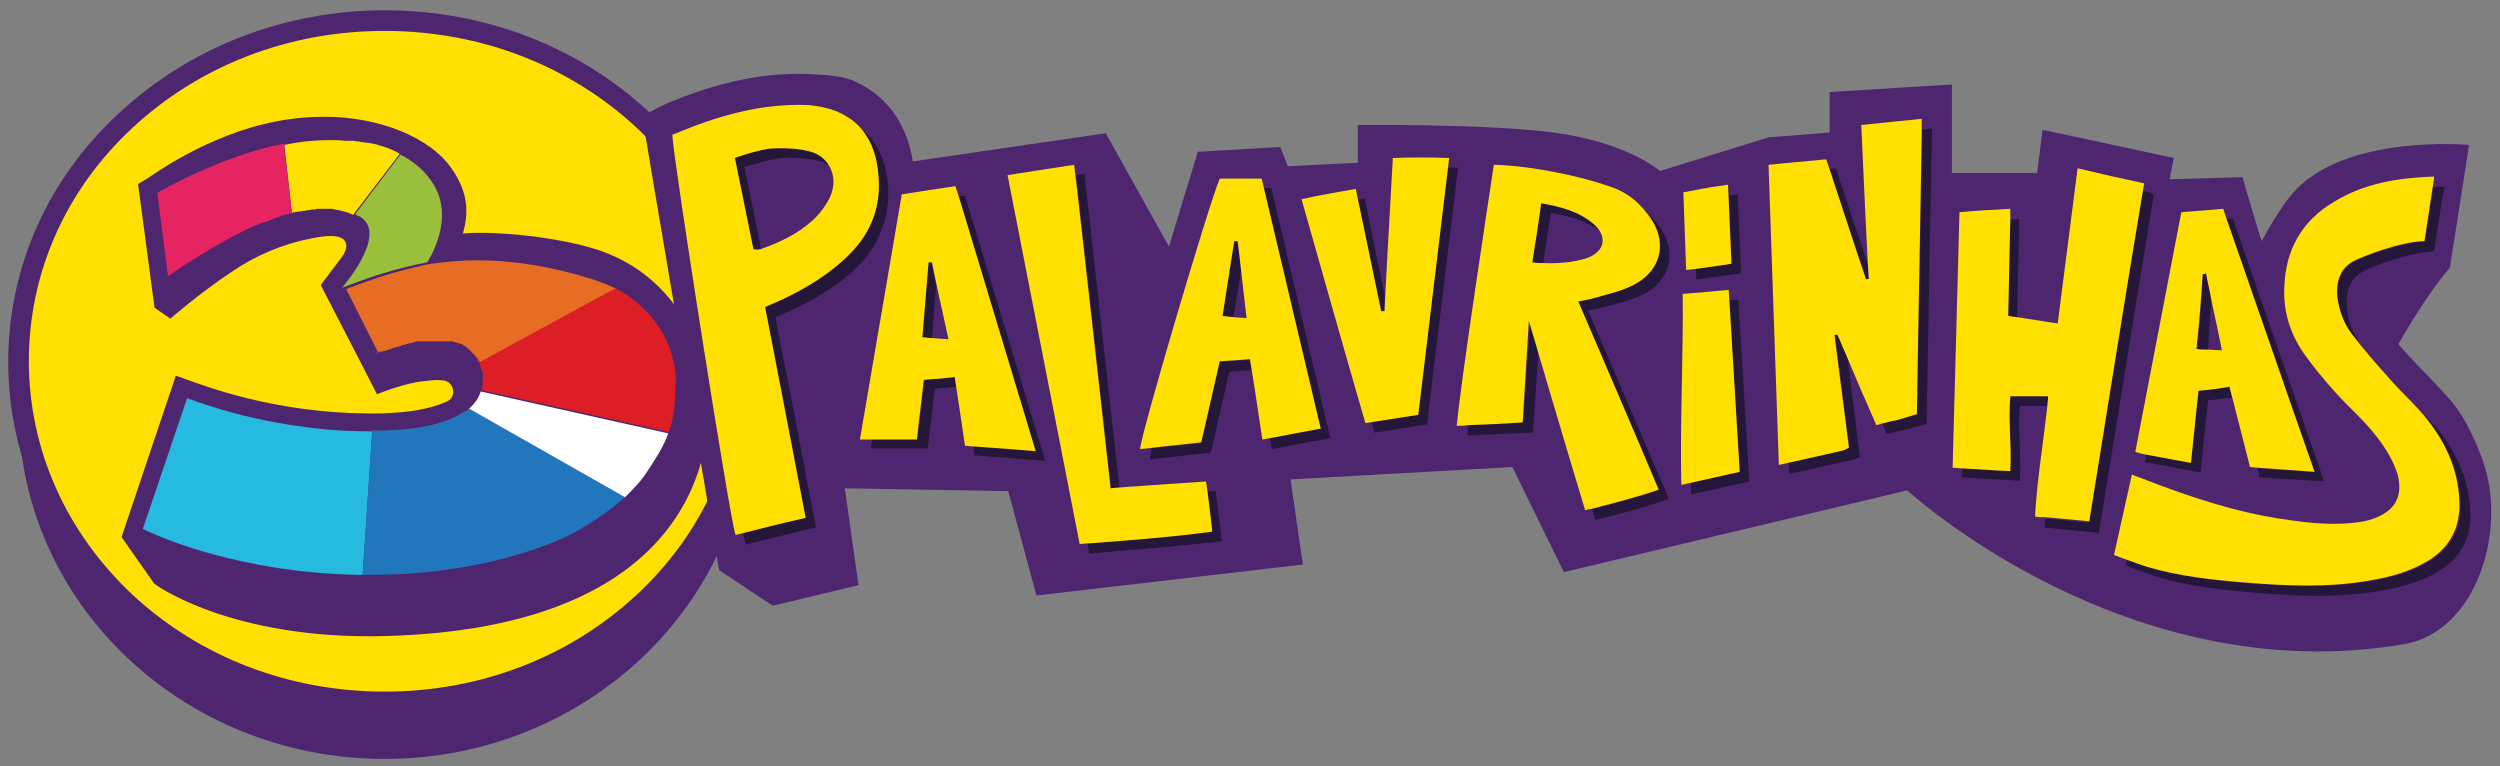
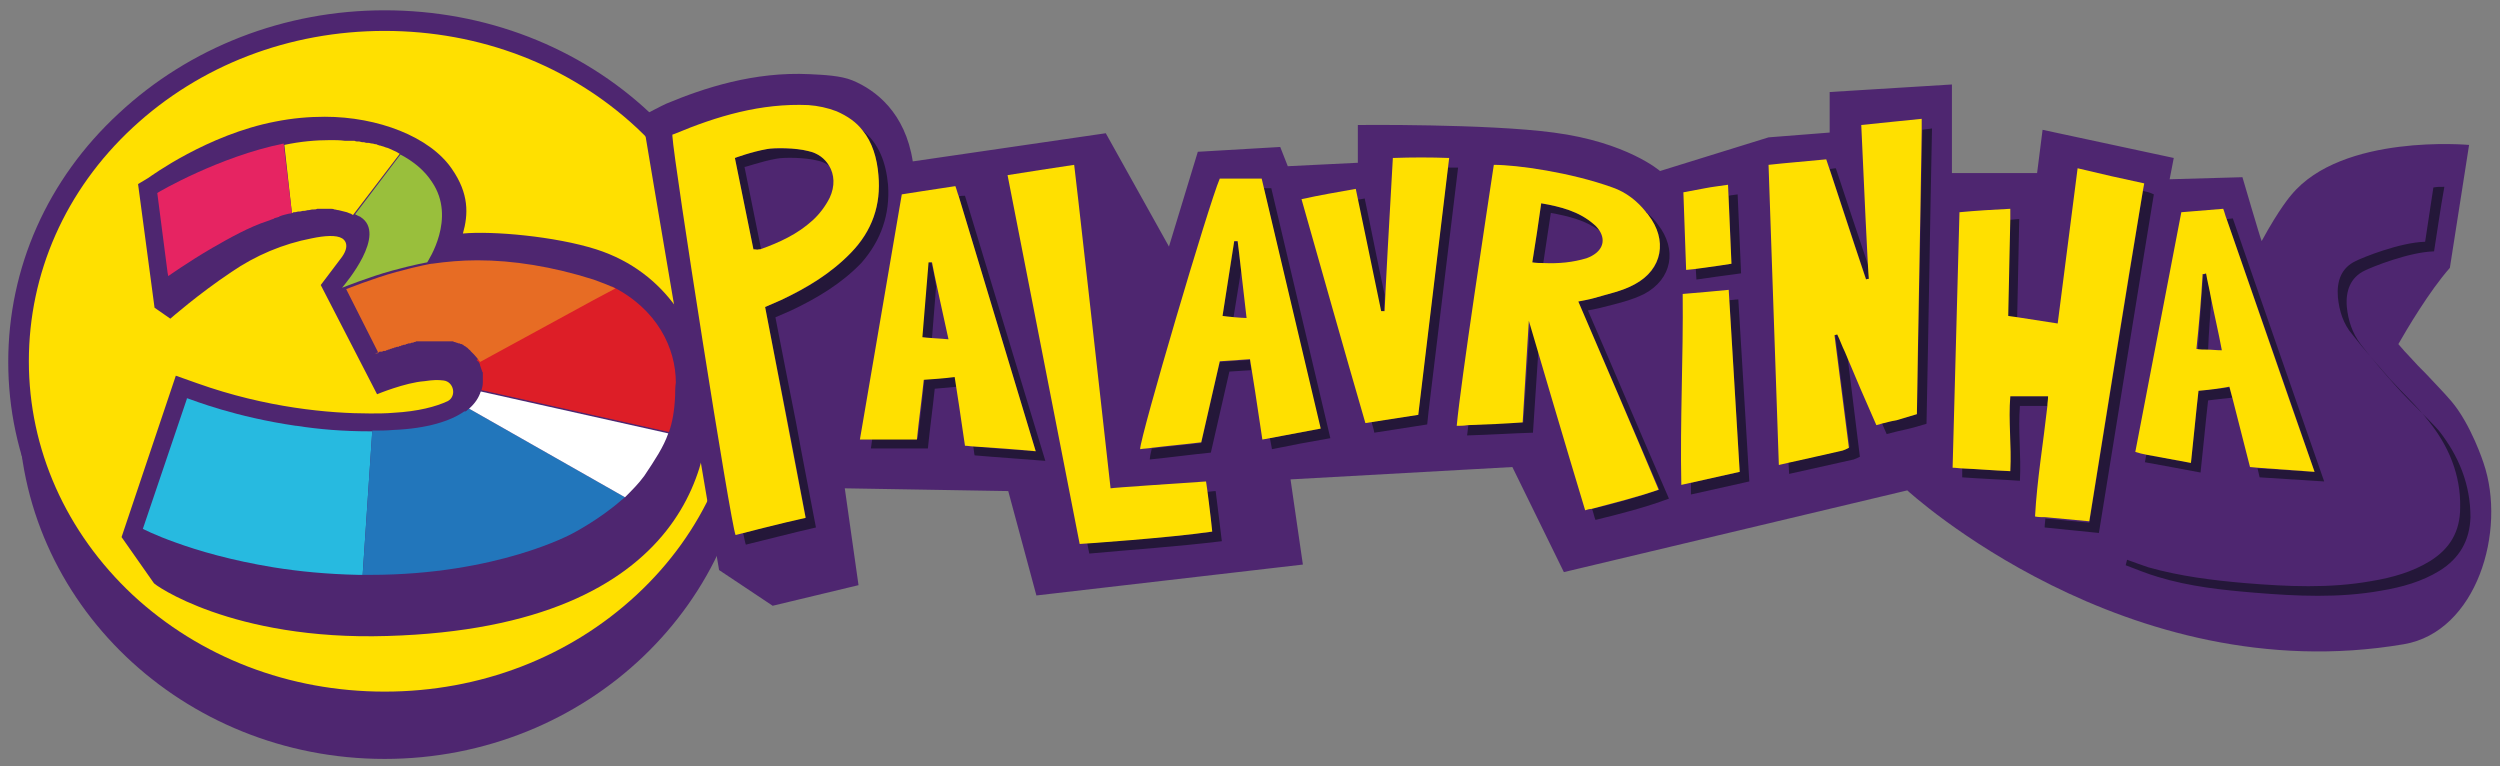
<svg xmlns="http://www.w3.org/2000/svg" id="Camada_1" x="0px" y="0px" viewBox="0 0 364 111.6" style="enable-background:new 0 0 364 111.6;" xml:space="preserve">
  <rect x="0" y="0" width="364" height="111.6" fill="#808080" stroke="none" />
  <style type="text/css">	.st0{fill:#4E2670;}	.st1{fill:#FFE000;}	.st2{fill:#241739;}	.st3{fill:#E76C24;}	.st4{fill:#27BAE0;}	.st5{fill:#2276BB;}	.st6{fill:#FFFFFF;}	.st7{fill:#DD1E27;}	.st8{fill:#99BF3C;}	.st9{fill:#E62462;}</style>
  <g>
    <path class="st0" d="M109.3,59.5c0,28.2-23.9,51-53.3,51c-29.4,0-53.3-22.8-53.3-51s23.9-51,53.3-51  C85.4,8.5,109.3,31.3,109.3,59.5" />
    <path class="st1" d="M109.3,52.7c0,27.4-23.9,49.7-53.3,49.7c-29.4,0-53.3-22.2-53.3-49.7C2.7,25.2,26.6,3,56,3  C85.4,3,109.3,25.2,109.3,52.7" />
    <path class="st0" d="M56,103.9c-14.6,0-28.4-5.3-38.7-15C6.9,79.2,1.2,66.4,1.2,52.7c0-13.7,5.7-26.6,16.1-36.2  c10.3-9.6,24.1-15,38.7-15c14.6,0,28.4,5.3,38.7,15c10.4,9.7,16.1,22.5,16.1,36.2c0,13.7-5.7,26.6-16.1,36.2  C84.4,98.6,70.6,103.9,56,103.9 M56,4.5c-13.9,0-26.9,5-36.7,14.1c-9.8,9.1-15.1,21.2-15.1,34c0,12.8,5.4,24.9,15.1,34  c9.8,9.1,22.8,14.1,36.7,14.1c13.9,0,26.9-5,36.7-14.1c9.8-9.1,15.1-21.2,15.1-34c0-12.8-5.4-24.9-15.1-34  C82.9,9.5,69.9,4.5,56,4.5" />
    <path class="st0" d="M56.4,92.6c44.6-1.3,48.2-27,46.4-37.5c-1.1-6.3-5.4-15.4-16-18.8c-6-1.9-15.1-2.7-19.4-2.3  c0.8-2.8,0.9-5.8-1.6-9.4C62.6,19.9,55,17,47.3,17c-2.3,0-4.7,0.2-7.2,0.7c-9.9,1.9-18.2,8-18.5,8.2l-1.5,0.9l2.4,18l2.3,1.6  c0,0,4.1-3.6,8.9-6.8c3.5-2.4,7.5-4.1,11.7-4.9c1.9-0.4,3.6-0.5,4.4,0c0,0,1.4,0.7,0,2.7c-1.5,2-3.1,4.1-3.1,4.1l8.2,15.9  c0,0,4.1-1.7,6.9-1.9c1.3-0.2,2-0.2,2.8-0.1c1.5,0.2,1.9,2.3,0.6,3c-1.7,0.8-4.3,1.5-7.9,1.7c-1.1,0.1-2.3,0.1-3.4,0.1  c-5.9,0-15.1-0.8-25.2-4.4l-3.1-1.1l-7.9,23.5l4.7,6.7C22.3,85,33.7,93.3,56.4,92.6" />
    <path class="st0" d="M284.2,12.3v12.9l12.4,0l0.8-6.3l19.1,4.1l-0.6,3.1l10.6-0.3c0,0,2.6,8.9,2.8,9.3c2.6-4.8,4.3-6.7,4.3-6.7  c7.4-9,25.9-7.3,25.9-7.3L356.7,39c-3,3.4-6.3,9-7.5,11.1c0.6,0.7,1.2,1.4,1.8,2c0.7,0.8,1.4,1.5,2.2,2.3c1.2,1.3,2.5,2.6,3.7,4  c2.9,3.4,4.7,9,4.7,9c3.4,9.9-1,24.6-11.6,26.4c-40.5,6.9-72.3-22.4-72.3-22.4l-50,11.9L220.2,68l-32.3,1.8l1.8,12.4l-38.8,4.5  l-4.1-15.2L123,71.1l2,14.1l-12.5,3l-7.8-5.2c0,0-11.1-65.3-11.2-66.1c2.8-1.5,3.5-1.8,3.5-1.8c5.5-2.3,12.8-4.7,20.9-4.3  c2,0.1,4.5,0.2,6.2,0.9c3.4,1.4,7.7,4.7,8.8,11.8l28.1-4.1l9.2,16.5l4.2-13.8l12-0.7l1.1,2.8l10.2-0.5v-5.5c0,0,18.7-0.2,28.5,1.1  c10.7,1.4,15.5,5.6,15.5,5.6l15.8-4.9l8.9-0.7v-5.9L284.2,12.3z" />
    <path class="st2" d="M349.1,56.5c-1.9-2.1-3.7-4.2-5.4-6.4c-1.2-1.6-1.8-3.4-2-5.4c-0.2-2.3,0.5-4.3,2.6-5.3  c1-0.5,6.4-2.7,10.1-2.8c0.5-3.1,0.9-6.1,1.5-9.4c-0.6,0-1.1,0-1.6,0.1c-0.4,2.7-0.8,5.3-1.2,7.9c-3.7,0.1-9.1,2.3-10.1,2.8  c-2.1,1-2.8,2.9-2.6,5.3c0.2,2,0.8,3.9,2.1,5.4c1.7,2.2,3.6,4.3,5.4,6.4c1.9,2.1,4,4,5.7,6.2c2.9,3.6,4.7,7.8,4.6,12.6  c0,3.5-1.5,6-4.4,7.8c-2.6,1.6-5.5,2.4-8.5,2.9c-6.1,1.1-12.3,0.8-18.4,0.3c-4.7-0.4-9.5-1-14.1-2.3c-0.9-0.3-2-0.7-3.1-1.1  l-0.2,0.8c1.3,0.5,3.3,1.3,4.7,1.7c4.6,1.4,9.3,1.9,14.1,2.3c6.1,0.5,12.3,0.8,18.4-0.3c3-0.5,5.9-1.3,8.5-2.9  c2.9-1.8,4.4-4.4,4.5-7.8c0-4.8-1.7-8.9-4.6-12.6C353.1,60.5,351,58.6,349.1,56.5" />
    <path class="st2" d="M113.1,23.1c1-0.2,4.1-0.2,6,0.3c0.6,0.1,1.1,0.4,1.6,0.7c-0.6-1-1.6-1.8-3-2.1c-1.9-0.5-5-0.4-6-0.3  c-2.3,0.4-4.7,1.3-4.7,1.3c0.9,4.4,1.8,8.8,2.7,13.3c0.4,0,0.6,0.1,0.8,0c0.1,0,0.2-0.1,0.3-0.1c-0.8-4-1.6-7.9-2.4-11.9  C108.4,24.4,110.8,23.5,113.1,23.1" />
    <path class="st2" d="M129.3,26.9c-0.3-3.2-1.3-6-3.7-7.9c1.4,1.8,2.1,4,2.3,6.5c0.4,4.3-0.9,8.2-4,11.3c-2.9,3-6.4,5.2-10.2,6.9  c-0.7,0.3-1.4,0.6-2.3,1c1,5.2,2,10.2,3,15.3c1,5,1.9,10,2.9,15.3c-3.1,0.8-6.2,1.5-9.1,2.3c0.2,0.9,0.3,1.5,0.4,1.7  c3.3-0.8,6.7-1.7,10.2-2.5c-1-5.3-2-10.3-2.9-15.3c-1-5.1-2-10.1-3-15.3c0.9-0.4,1.6-0.7,2.3-1c3.8-1.8,7.3-3.9,10.2-6.9  C128.3,35,129.6,31.2,129.3,26.9" />
    <path class="st2" d="M267.2,48.7c0.7,5.5,1.4,11,2.1,16.4c-0.4,0.2-0.6,0.4-0.9,0.4c-2.7,0.6-5.4,1.2-8,1.8l0.1,1.7  c3.1-0.7,6.3-1.4,9.4-2.1c0.3-0.1,0.5-0.2,0.9-0.4c-0.6-5.1-1.3-10.3-1.9-15.4c-0.4-0.8-0.7-1.7-1.1-2.5  C267.5,48.6,267.4,48.7,267.2,48.7" />
    <path class="st2" d="M272.2,40.6c0-0.6-0.1-1.1-0.1-1.7c-1.6-4.8-3.2-9.5-4.8-14.4c-0.3,0-0.6,0.1-0.9,0.1c1.8,5.4,3.5,10.7,5.3,16  C271.9,40.7,272,40.7,272.2,40.6" />
    <path class="st2" d="M279.1,60.3c-1,0.3-2,0.5-2.9,0.8c-0.7,0.2-1.4,0.3-2.2,0.5c0.2,0.5,0.5,1.1,0.7,1.6c1.1-0.3,2-0.5,2.9-0.7  c0.9-0.2,1.9-0.5,2.9-0.8c0.3-14.4,0.5-28.6,0.8-43c-0.5,0.1-1,0.1-1.4,0.2C279.6,32.8,279.4,46.5,279.1,60.3" />
    <path class="st2" d="M312,27.8c-2.6,16.1-5.2,32-7.8,48.3c-2.2-0.2-4.3-0.4-6.4-0.6c0,0.4-0.1,0.8-0.1,1.3c2.7,0.3,5.2,0.5,7.9,0.8  c2.7-16.6,5.3-32.9,8-49.3C313,28,312.5,27.9,312,27.8" />
    <path class="st2" d="M293.7,46.3l0.3-14.4c-0.5,0-0.9,0.1-1.4,0.1l-0.3,14.1C292.8,46.2,293.3,46.2,293.7,46.3" />
    <path class="st2" d="M292.7,57.7c-0.4,3.6,0.2,7.1,0,10.9c-2.4-0.1-4.7-0.3-7-0.4l0,1.3c2.7,0.2,5.5,0.3,8.4,0.5  c0.2-3.8-0.3-7.3,0-10.9h4c0.1-0.5,0.1-0.9,0.1-1.4H292.7z" />
    <path class="st2" d="M239.4,42.8c4.1-2.2,4.8-6.5,2-10.1c-0.5-0.7-1.1-1.3-1.8-1.9c0.1,0.2,0.3,0.3,0.4,0.5c2.8,3.7,2.1,8-2,10.1  c-1.8,1-3.9,1.4-5.9,2c-0.6,0.2-1.3,0.3-2.3,0.5c4,9.2,7.8,18.1,11.8,27.4c-3.2,1.1-6.4,2-9.8,2.8c0.2,0.5,0.3,1.1,0.5,1.6  c3.7-0.9,7.2-1.8,10.7-3.1c-4-9.2-7.8-18.2-11.8-27.4c1-0.2,1.6-0.3,2.3-0.5C235.5,44.2,237.6,43.7,239.4,42.8" />
    <path class="st2" d="M221.8,61.5c-2.7,0.1-5.3,0.2-8,0.4c-0.1,0.5-0.1,1-0.2,1.5c3.4-0.1,6.4-0.3,9.6-0.4l0.8-12.1  c-0.4-1.4-0.8-2.8-1.2-4.2L221.8,61.5z" />
    <path class="st2" d="M232.9,33.6c-0.2-0.3-0.5-0.7-0.9-1c-2.1-1.8-4.7-2.5-7.6-3c-0.4,2.9-0.8,5.6-1.3,8.6c0.5,0,1.1,0.1,1.6,0.1  c0.4-2.5,0.7-4.8,1.1-7.3C228.5,31.5,230.9,32.1,232.9,33.6" />
    <path class="st2" d="M139.6,28.6c3.7,12.3,7.4,24.5,11.2,37.1c-3.2-0.2-6.1-0.4-9.1-0.7c0.1,0.4,0.1,0.9,0.2,1.3  c3.4,0.3,6.7,0.5,10.3,0.8c-4-13.1-7.8-25.8-11.7-38.6C140.2,28.5,139.9,28.5,139.6,28.6" />
    <path class="st2" d="M134.6,55.2c-0.3,2.9-0.6,5.8-1,8.7h-6.6l-0.2,1.4h8.3c0.3-3,0.7-5.8,1-8.7c1.1-0.1,2.2-0.2,3.3-0.3  c-0.1-0.5-0.2-1-0.2-1.5C137.5,55,136.1,55.1,134.6,55.2" />
    <path class="st2" d="M135.6,38.2c-0.2,0-0.3,0-0.5,0c-0.3,3.6-0.6,7.1-0.9,10.9c0.5,0,1,0.1,1.5,0.1c0.2-2.6,0.4-5.1,0.6-7.5  C136.1,40.5,135.9,39.4,135.6,38.2" />
    <path class="st2" d="M175.8,71.6c0.2,1.9,0.5,3.7,0.7,5.8c-6.1,0.9-12,1.1-18.2,1.7l0.3,1.5c6.5-0.6,12.7-1,19.3-1.8  c-0.3-2.6-0.6-4.8-0.9-7.3C176.6,71.5,176.2,71.6,175.8,71.6" />
-     <path class="st2" d="M163,71c-1.7-15.3-3.4-30.3-5.1-45.7c-0.4,0.1-0.8,0.1-1.2,0.2c1.7,15.3,3.4,30.3,5.1,45.6  C162.1,71,162.6,71,163,71" />
    <path class="st2" d="M177.6,52.7l-2.7,11.8c-2.4,0.3-4.8,0.5-7.2,0.8c-0.2,0.8-0.3,1.4-0.3,1.6c3-0.3,5.9-0.7,8.9-1l2.7-11.8  l3.2-0.2c-0.1-0.5-0.2-1-0.2-1.5L177.6,52.7z" />
    <path class="st2" d="M184,27.4l8.2,35c-2.5,0.5-4.8,0.9-7.3,1.4c0.1,0.5,0.2,1.1,0.3,1.6c2.9-0.6,5.6-1.1,8.5-1.6l-8.6-36.4H184z" />
    <path class="st2" d="M180.2,35.2c-0.2,0-0.3,0-0.5,0L178,46c0.6,0.1,1.1,0.1,1.6,0.2l1.1-6.8C180.5,37.9,180.4,36.5,180.2,35.2" />
    <path class="st2" d="M320.1,56.9c-0.4,3.5-0.7,6.8-1.1,10.5c-2.2-0.4-4.3-0.8-6.5-1.2l-0.2,1.1c2.8,0.5,5.4,1,8.1,1.5  c0.4-3.6,0.7-7,1.1-10.5c0.9-0.1,2.4-0.3,3.5-0.4l-0.4-1.5C323.7,56.5,321.4,56.8,320.1,56.9" />
    <path class="st2" d="M322,43.4c-0.3-1.2-0.5-2.3-0.7-3.5c-0.2,0-0.3,0-0.5,0.1c-0.3,3.6-0.5,7.1-0.8,10.9c0.5,0,1,0.1,1.5,0.1  C321.6,48.3,321.8,45.8,322,43.4" />
    <path class="st2" d="M328.7,68.2l0.3,1.3l9.4,0.6c-4.4-12.7-8.9-25.5-13.3-38.3l-0.9,0.1c4.3,12.3,8.6,24.5,12.8,36.8L328.7,68.2z" />
    <path class="st2" d="M210.8,24.4l-4.1,34.1l-0.2,1.9l-6.8,1c0.1,0.5,0.3,1,0.4,1.6l7.7-1.2l0.2-1.9l4.3-35.5  C211.8,24.4,211.3,24.4,210.8,24.4" />
    <path class="st2" d="M201.5,45.3c0-0.8,0.1-1.6,0.1-2.4c-1-4.6-1.9-9.3-2.9-14c-0.4,0.1-0.7,0.1-1.1,0.2c1.1,5.5,2.2,10.8,3.4,16.2  C201.2,45.3,201.4,45.3,201.5,45.3" />
    <path class="st2" d="M251.8,43.7l1.5,25c-2.2,0.5-4.6,1-7.1,1.6c0,0.6,0,1.1,0,1.7c3.1-0.7,5.8-1.3,8.5-1.9l-1.6-26.5  C252.6,43.6,252.2,43.7,251.8,43.7" />
    <path class="st2" d="M252.1,38.4c-1.8,0.3-3.5,0.5-5.2,0.7l0.1,1.6c2.1-0.3,4.2-0.6,6.5-0.9l-0.5-11.5c-0.5,0.1-0.9,0.1-1.3,0.2  L252.1,38.4z" />
-     <path class="st1" d="M326.7,84.8c6.1,0.5,12.3,0.8,18.4-0.3c3-0.5,5.9-1.3,8.5-2.9c2.9-1.8,4.4-4.4,4.5-7.8c0-4.8-1.7-8.9-4.6-12.6  c-1.7-2.2-3.9-4.1-5.7-6.2c-1.9-2.1-3.7-4.2-5.4-6.4c-1.2-1.6-1.8-3.4-2.1-5.4c-0.2-2.3,0.5-4.3,2.6-5.3c1-0.5,6.4-2.7,10.1-2.8  c0.4-2.6,0.8-5.2,1.2-7.9c0.1-0.5,0.2-1,0.2-1.5c-5.4,0.2-10.2,1-14.6,3.7c-4.7,2.8-7,7-7.2,12.3c-0.2,3.5,0.8,6.8,2.8,9.7  c1.4,2,3,3.9,4.6,5.7c1.1,1.2,2.3,2.4,3.5,3.6c0.7,0.7,4.4,4.4,5.6,8.4c0.8,3.2-0.4,5.3-3.5,6.4c-0.5,0.2-0.9,0.3-1.4,0.4  c-3.9,0.7-7.8,0.3-11.7-0.3c-6.9-1-13.5-3.2-20-5.7c-0.7-0.3-1.4-0.5-2.1-0.8l-2.6,11.7c0.5,0.2,1,0.4,1.6,0.6  c1.1,0.4,2.2,0.8,3.1,1.1C317.2,83.9,321.9,84.4,326.7,84.8" />
    <path class="st1" d="M111.4,44.7c0.9-0.4,1.6-0.7,2.3-1c3.8-1.8,7.3-3.9,10.2-6.9c3.1-3.2,4.4-7,4-11.3c-0.2-2.5-0.9-4.8-2.3-6.5  c-0.9-1.2-2.2-2.1-3.8-2.8c-1.3-0.5-2.7-0.8-4.1-0.9c-6.9-0.3-13.3,1.6-19.5,4.2l-0.3,0.1l0,0.2c0.2,3.8,8.5,56.6,9.2,58.1  c0.3-0.1,7-1.8,10.2-2.5C116.3,70.1,112.4,49.9,111.4,44.7 M110.5,36.3c-0.2,0.1-0.4,0-0.8,0c-0.9-4.5-1.8-8.9-2.7-13.3  c0,0,2.4-0.9,4.7-1.3c1-0.2,4.1-0.2,6,0.3c1.4,0.3,2.4,1.1,3,2.1c0.8,1.3,0.9,3,0.1,4.7c-0.6,1.2-1.5,2.4-2.5,3.3  c-2.2,2-4.8,3.2-7.6,4.2C110.7,36.3,110.6,36.3,110.5,36.3" />
    <path class="st1" d="M279.1,60.3c0.2-13.9,0.5-27.5,0.7-41.4c0-0.5,0-1,0-1.6c-3.1,0.3-5.8,0.6-8.8,0.9c0.3,7,1,21.8,1.1,22.4  c-0.1,0-0.3,0-0.4,0.1c-1.8-5.3-5.6-17-5.8-17.5c-3,0.3-5.7,0.5-8.4,0.8l1.5,43.7c0.4-0.1,0.9-0.2,1.3-0.3c2.7-0.6,5.4-1.2,8-1.8  c0.3-0.1,0.5-0.2,0.9-0.4c-0.7-5.5-1.4-11-2.1-16.4c0.1,0,0.3-0.1,0.4-0.1c0.4,0.8,0.7,1.7,1.1,2.5c1.5,3.6,3,7.1,4.6,10.7  c0.3-0.1,0.5-0.1,0.7-0.2c0.8-0.2,1.5-0.4,2.2-0.5C277.1,60.9,278.1,60.6,279.1,60.3" />
    <path class="st1" d="M312,27.8c0.1-0.4,0.1-0.7,0.2-1.1c-3.3-0.7-6.4-1.4-9.7-2.2c-1,7.6-1.9,15-2.9,22.6c-2-0.3-3.8-0.6-5.8-0.9  c-0.5-0.1-0.9-0.1-1.4-0.2l0.3-14.1l0-1.5c-2.3,0.1-5.3,0.3-7.4,0.5l-1,37.2c0.5,0,1,0.1,1.4,0.1c2.3,0.1,4.6,0.3,7,0.4  c0.2-3.8-0.3-7.3,0-10.9h5.5c0,0.5-0.1,0.9-0.1,1.4c-0.6,5.4-1.5,10.7-1.8,16.1c0.5,0.1,1,0.1,1.5,0.1c2.1,0.2,4.2,0.4,6.4,0.6  C306.8,59.8,309.3,43.9,312,27.8" />
    <path class="st1" d="M229.8,43.9c1-0.2,1.6-0.3,2.3-0.5c2-0.6,4.1-1,5.9-2c4.1-2.2,4.8-6.5,2-10.1c-0.1-0.2-0.3-0.3-0.4-0.5  c-1.2-1.5-2.8-2.8-4.8-3.5c-6.1-2.2-13.9-3.3-17.3-3.3c-1,6.7-4.8,31.5-5.4,38c0.5,0,1,0,1.6-0.1c2.8-0.1,5.3-0.2,8-0.4l0.9-14.8  c0.4,1.4,5.8,19.7,8.2,27.6c0.3-0.1,0.6-0.2,0.9-0.2c3.4-0.9,6.6-1.7,9.8-2.8C237.6,62,233.7,53,229.8,43.9 M224.7,38.3  c-0.5,0-1.1,0-1.6-0.1c0.5-3.1,0.9-5.7,1.3-8.6c2.9,0.5,5.5,1.2,7.6,3c0.4,0.3,0.7,0.7,0.9,1c1,1.6,0.3,3.2-1.9,4  C229,38.2,227,38.4,224.7,38.3" />
    <path class="st1" d="M139.6,28.6c-0.2-0.5-0.3-1-0.5-1.5c-2.1,0.3-7.8,1.2-7.8,1.2l-6.1,35.7h8.3c0.3-3,0.7-5.8,1-8.7  c1.5-0.1,2.9-0.2,4.5-0.4c0.1,0.5,1.1,7.2,1.5,10c0.4,0,0.8,0.1,1.2,0.1c3,0.2,5.9,0.4,9.1,0.7C147,53.1,143.3,40.9,139.6,28.6   M134.3,49.1c0.3-3.8,0.6-7.3,0.9-10.9c0.2,0,0.3,0,0.5,0c0.2,1.2,1.8,8.5,2.4,11.2C137.2,49.3,134.8,49.2,134.3,49.1" />
    <path class="st1" d="M175.6,70.1c-4.3,0.3-13.5,0.9-13.9,1c-1.7-15.2-5.2-46.6-5.3-47.1c-3.4,0.5-6.5,1-9.7,1.5l10.5,53.7  c0.4,0,13.2-0.9,19.3-1.8C176.3,75.3,175.7,70.6,175.6,70.1" />
    <path class="st1" d="M183.7,26h-6.1C176,29.7,166,63.6,166,65.4c0.6-0.1,1.2-0.1,1.7-0.2c2.4-0.3,4.8-0.5,7.2-0.8l2.7-11.8l4.4-0.3  c0.1,0.5,1.3,8.2,1.8,11.7c0.4-0.1,6-1.1,8.5-1.6L183.7,26z M178,46l1.7-10.9c0.2,0,0.3,0,0.5,0c0.2,1.4,1,8.8,1.3,11.2  C180.8,46.3,178.6,46.1,178,46" />
    <path class="st1" d="M312.5,66.2c2.2,0.4,4.3,0.8,6.5,1.2c0.4-3.6,0.7-7,1.1-10.5c1.2-0.1,3.6-0.4,4.5-0.6l0.4,1.5l2.6,10.2  l1.1,0.1l8.3,0.6c-4.3-12.2-8.5-24.5-12.8-36.8c-0.2-0.5-0.3-1-0.5-1.5l-6.1,0.5l-6.7,34.9C311.5,66,312,66.1,312.5,66.2   M320.7,39.9c0.2,0,0.3,0,0.5-0.1c0.2,1.2,0.5,2.3,0.7,3.5c0.5,2.5,1.1,5,1.6,7.7c-0.8,0-1.5-0.1-2.2-0.1c-0.5,0-1,0-1.5-0.1  C320.2,47,320.5,43.5,320.7,39.9" />
    <path class="st1" d="M211,23c-2.7-0.1-5.4-0.1-8.2,0c-0.4,6.8-1.2,21.4-1.2,22.3c-0.2,0-0.3,0-0.5,0c-1.1-5.4-3.6-17.3-3.7-17.8  c-2.8,0.5-5.2,0.9-7.9,1.5c3.1,10.9,6.1,21.6,9.3,32.6l7.7-1.2L211,23z" />
    <path class="st1" d="M251.7,42.2c-2.1,0.2-4.2,0.4-6.7,0.6c0.1,9.3-0.4,18.4-0.2,27.8c0.5-0.1,6.2-1.4,8.5-1.9L251.7,42.2z" />
    <path class="st1" d="M252.1,38.4l-0.5-11.5c-1.3,0.2-2.3,0.3-3.3,0.5c-1.1,0.2-2.2,0.4-3.2,0.6l0.4,11.3  C246,39.3,250.3,38.7,252.1,38.4" />
    <path class="st3" d="M49.8,41.9L49.8,41.9L49.8,41.9z" />
    <path class="st4" d="M52.2,83.7c0.2,0,0.4,0,0.6,0c0,0,0,0,0,0c0,0,0,0,0,0l1.4-20.9l0,0c-0.1,0-0.3,0-0.4,0  c-3.9,0-7.4-0.3-10.6-0.8c0,0,0,0-0.1,0c0,0,0,0,0,0c-8.9-1.3-14.9-3.7-15.8-4l-0.1,0l0,0l0,0.1L20.8,77c0,0,1.7,0.9,4.8,2  c3.3,1.2,8.1,2.6,14.2,3.6C43.5,83.2,47.6,83.6,52.2,83.7" />
    <path class="st5" d="M52.8,83.7c0.3,0,0.6,0,0.9,0c0.1,0,0.1,0,0.2,0c18.5,0,29.4-6,29.4-6s3.9-2,7.2-4.9c0.2-0.1,0.3-0.3,0.5-0.4  L68.3,59.5c0,0,0,0,0,0l0,0c0,0,0,0,0,0c-0.2,0.1-0.3,0.3-0.5,0.4c0,0,0,0-0.1,0c0,0,0,0-0.1,0c-2,1.4-5.4,2.5-10.3,2.7  c-1.1,0.1-2.1,0.1-3.1,0.1l0,0L52.8,83.7z" />
    <path class="st6" d="M68.3,59.5L68.3,59.5L91,72.4c1-1,2-2,2.8-3.1c1.6-2.4,2.8-4.2,3.5-6.2L70,57C69.7,57.9,69.2,58.7,68.3,59.5" />
    <path class="st7" d="M98.3,57.6c0-0.6,0-1.2,0.1-1.9c0-5-2.7-10.7-9.3-14l-3.2,1.7l-16.5,9c0,0,0,0.1,0.1,0.1c0,0,0,0.1,0.1,0.1  l0.1,0.1c0.1,0.2,0.2,0.3,0.2,0.5c0,0,0,0,0,0c0,0.1,0.1,0.2,0.1,0.3c0,0,0,0,0,0c0.1,0.2,0.1,0.4,0.2,0.5c0,0,0,0,0,0  c0,0.1,0,0.2,0.1,0.2c0,0,0,0,0,0c0,0.1,0,0.2,0,0.3c0,0,0,0,0,0.1c0,0.1,0,0.1,0,0.2c0,0,0,0.1,0,0.1c0,0.1,0,0.1,0,0.2  c0,0,0,0,0,0.1c0,0.1,0,0.2,0,0.2c0,0,0,0,0,0.1c0,0.1,0,0.2,0,0.2v0c0,0.4-0.1,0.8-0.2,1.1l27.3,6.1  C97.9,61.5,98.2,59.8,98.3,57.6" />
    <path class="st3" d="M54.6,51.5c0,0,0.2-0.1,0.5-0.2c0,0,0,0,0,0c0.1,0,0.1-0.1,0.2-0.1c0,0,0,0,0,0c0,0,0.1,0,0.1,0c0,0,0,0,0.1,0  c0,0,0.1,0,0.1,0c0,0,0.1,0,0.2-0.1c0,0,0.1,0,0.1,0c0,0,0.1,0,0.1,0c0,0,0.1,0,0.1,0c0,0,0.1,0,0.1-0.1c0,0,0.1,0,0.1,0  c0.1,0,0.1,0,0.2-0.1c0,0,0.1,0,0.1,0c0.1,0,0.1,0,0.2-0.1c0,0,0.1,0,0.1,0c0.1,0,0.2-0.1,0.2-0.1c0,0,0.1,0,0.1,0  c0.1,0,0.1,0,0.2-0.1c0,0,0.1,0,0.1,0c0.1,0,0.2-0.1,0.3-0.1c0,0,0,0,0.1,0c0.1,0,0.2,0,0.2-0.1c0,0,0.1,0,0.1,0  c0.1,0,0.2,0,0.2-0.1c0,0,0,0,0.1,0c0.1,0,0.2-0.1,0.3-0.1c0,0,0.1,0,0.1,0c0.1,0,0.2,0,0.2-0.1c0,0,0.1,0,0.1,0  c0.1,0,0.2-0.1,0.3-0.1c0,0,0,0,0.1,0c0.1,0,0.2,0,0.3-0.1c0,0,0.1,0,0.1,0c0.1,0,0.2,0,0.3-0.1c0,0,0,0,0,0c0.1,0,0.2,0,0.3-0.1  c0,0,0.1,0,0.1,0c0.1,0,0.2,0,0.3,0c0,0,0,0,0.1,0c0.1,0,0.2,0,0.3,0c0,0,0.1,0,0.1,0c0.1,0,0.2,0,0.3,0c0,0,0.1,0,0.1,0  c0.1,0,0.2,0,0.3,0c0,0,0,0,0,0c0.1,0,0.2,0,0.3,0c0,0,0.1,0,0.1,0c0.1,0,0.2,0,0.3,0c0,0,0,0,0.1,0c0.1,0,0.2,0,0.3,0c0,0,0,0,0,0  c0,0,0,0,0.1,0c0.1,0,0.1,0,0.2,0c0,0,0.1,0,0.1,0c0.1,0,0.1,0,0.2,0c0,0,0.1,0,0.1,0c0.1,0,0.1,0,0.2,0c0,0,0.1,0,0.1,0  c0.1,0,0.2,0,0.3,0c0,0,0,0,0,0c0.1,0,0.2,0,0.3,0c0,0,0.1,0,0.1,0c0.1,0,0.1,0,0.2,0c0,0,0.1,0,0.1,0c0.1,0,0.1,0,0.2,0  c0,0,0.1,0,0.1,0c0.1,0,0.1,0,0.2,0c0,0,0.1,0,0.1,0c0.1,0,0.1,0,0.2,0.1c0,0,0.1,0,0.1,0c0.1,0,0.2,0.1,0.3,0.1c0,0,0,0,0,0  c0.1,0,0.2,0.1,0.3,0.1c0,0,0.1,0,0.1,0c0.1,0,0.1,0.1,0.2,0.1c0,0,0.1,0,0.1,0c0.1,0,0.1,0.1,0.2,0.1c0,0,0.1,0,0.1,0.1  c0.1,0,0.1,0.1,0.2,0.1c0,0,0.1,0,0.1,0.1c0.1,0,0.1,0.1,0.2,0.1c0,0,0,0,0.1,0.1c0.1,0.1,0.1,0.1,0.2,0.2c0.1,0.1,0.2,0.1,0.2,0.2  c0,0,0,0,0.1,0.1c0.1,0.1,0.1,0.1,0.2,0.2c0,0,0,0,0,0c0.1,0.1,0.1,0.1,0.2,0.2c0,0,0,0,0,0c0.3,0.3,0.6,0.7,0.9,1.1c0,0,0,0,0,0  l16.5-9l3.2-1.7c-1-0.5-2.1-0.9-3.2-1.3c-6-1.9-11.7-2.8-16.9-2.8c-2.3,0-4.5,0.2-6.6,0.5c0,0-0.1,0-0.1,0l0,0c0,0-1.8,0.3-5.1,1.2  c-3.3,0.9-7.3,2.5-7.3,2.5l0,0l0,0l4.7,9.3L54.6,51.5z" />
    <path class="st1" d="M58.2,22.4c-0.2-0.1-0.3-0.2-0.5-0.3c0,0,0,0,0,0c-0.4-0.2-0.7-0.3-1.1-0.5c0,0,0,0,0,0  c-0.2-0.1-0.4-0.1-0.6-0.2c0,0,0,0,0,0c-0.2-0.1-0.4-0.1-0.6-0.2c0,0,0,0-0.1,0c-0.2-0.1-0.4-0.1-0.5-0.2c0,0-0.1,0-0.1,0  c-0.2,0-0.3-0.1-0.5-0.1c0,0,0,0,0,0c-0.2,0-0.4-0.1-0.6-0.1c-0.1,0-0.1,0-0.2,0c-0.2,0-0.3-0.1-0.5-0.1c-0.1,0-0.2,0-0.2,0  c-0.1,0-0.3-0.1-0.4-0.1c-0.1,0-0.1,0-0.2,0c-0.2,0-0.3,0-0.5-0.1c-0.1,0-0.2,0-0.3,0c-0.1,0-0.3,0-0.4,0c-0.1,0-0.2,0-0.3,0  c-0.1,0-0.2,0-0.4,0c-0.7-0.1-1.4-0.1-2.1-0.1c-2.1,0-4.4,0.2-6.7,0.7c0,0,0,0,0,0L42.5,31c0.1,0,0.2,0,0.2-0.1c0.1,0,0.1,0,0.2,0  c0.2,0,0.4-0.1,0.5-0.1c0.1,0,0.1,0,0.2,0c0.2,0,0.4-0.1,0.5-0.1c0.1,0,0.1,0,0.2,0c0.2,0,0.4-0.1,0.5-0.1c0,0,0.1,0,0.1,0  c0.2,0,0.4-0.1,0.6-0.1c0,0,0.1,0,0.1,0c0.2,0,0.4,0,0.6-0.1c0,0,0,0,0,0c0.2,0,0.4,0,0.6,0c0.1,0,0.1,0,0.2,0c0.1,0,0.2,0,0.3,0  c0,0,0,0,0.1,0c0.2,0,0.3,0,0.5,0c0.1,0,0.1,0,0.2,0c0.2,0,0.4,0,0.6,0.1c0,0,0,0,0,0c0.2,0,0.4,0.1,0.6,0.1c0,0,0,0,0,0  c0.4,0.1,0.8,0.2,1.2,0.3c0,0,0,0,0,0c0.2,0.1,0.3,0.1,0.5,0.2c0.1,0,0.1,0,0.2,0.1c0.1,0,0.1,0.1,0.2,0.1L58.2,22.4z" />
    <path class="st8" d="M49.8,41.9c0,0,4-1.6,7.3-2.5c3.3-0.9,5.1-1.2,5.1-1.2c0.1-0.2,4.3-6.4,0.7-11.7c-1.1-1.7-2.7-3-4.6-4  c0,0,0,0,0,0l-6.6,8.7l0,0c0.1,0,0.1,0.1,0.2,0.1c0.1,0,0.1,0.1,0.2,0.1c0.1,0,0.1,0.1,0.2,0.1c0.1,0,0.2,0.1,0.2,0.1  C56.4,34.1,50.3,41.3,49.8,41.9C49.8,41.9,49.8,41.9,49.8,41.9L49.8,41.9z" />
    <path class="st9" d="M42.5,31l-1.2-10.1C31.9,22.8,23,28,22.9,28.1l1.5,11.6l0.1,0.5c0,0,2.8-2,6.4-4.1c2.6-1.5,5.5-3.1,8-3.9  c0.3-0.1,0.5-0.2,0.8-0.3c0.1,0,0.1,0,0.2-0.1c0.2-0.1,0.4-0.1,0.6-0.2c0.1,0,0.1,0,0.2-0.1c0.5-0.2,1-0.3,1.4-0.4c0,0,0.1,0,0.1,0  C42.3,31.1,42.4,31.1,42.5,31" />
    <line class="st0" x1="245.2" y1="24" x2="244.7" y2="25.1" />
  </g>
</svg>